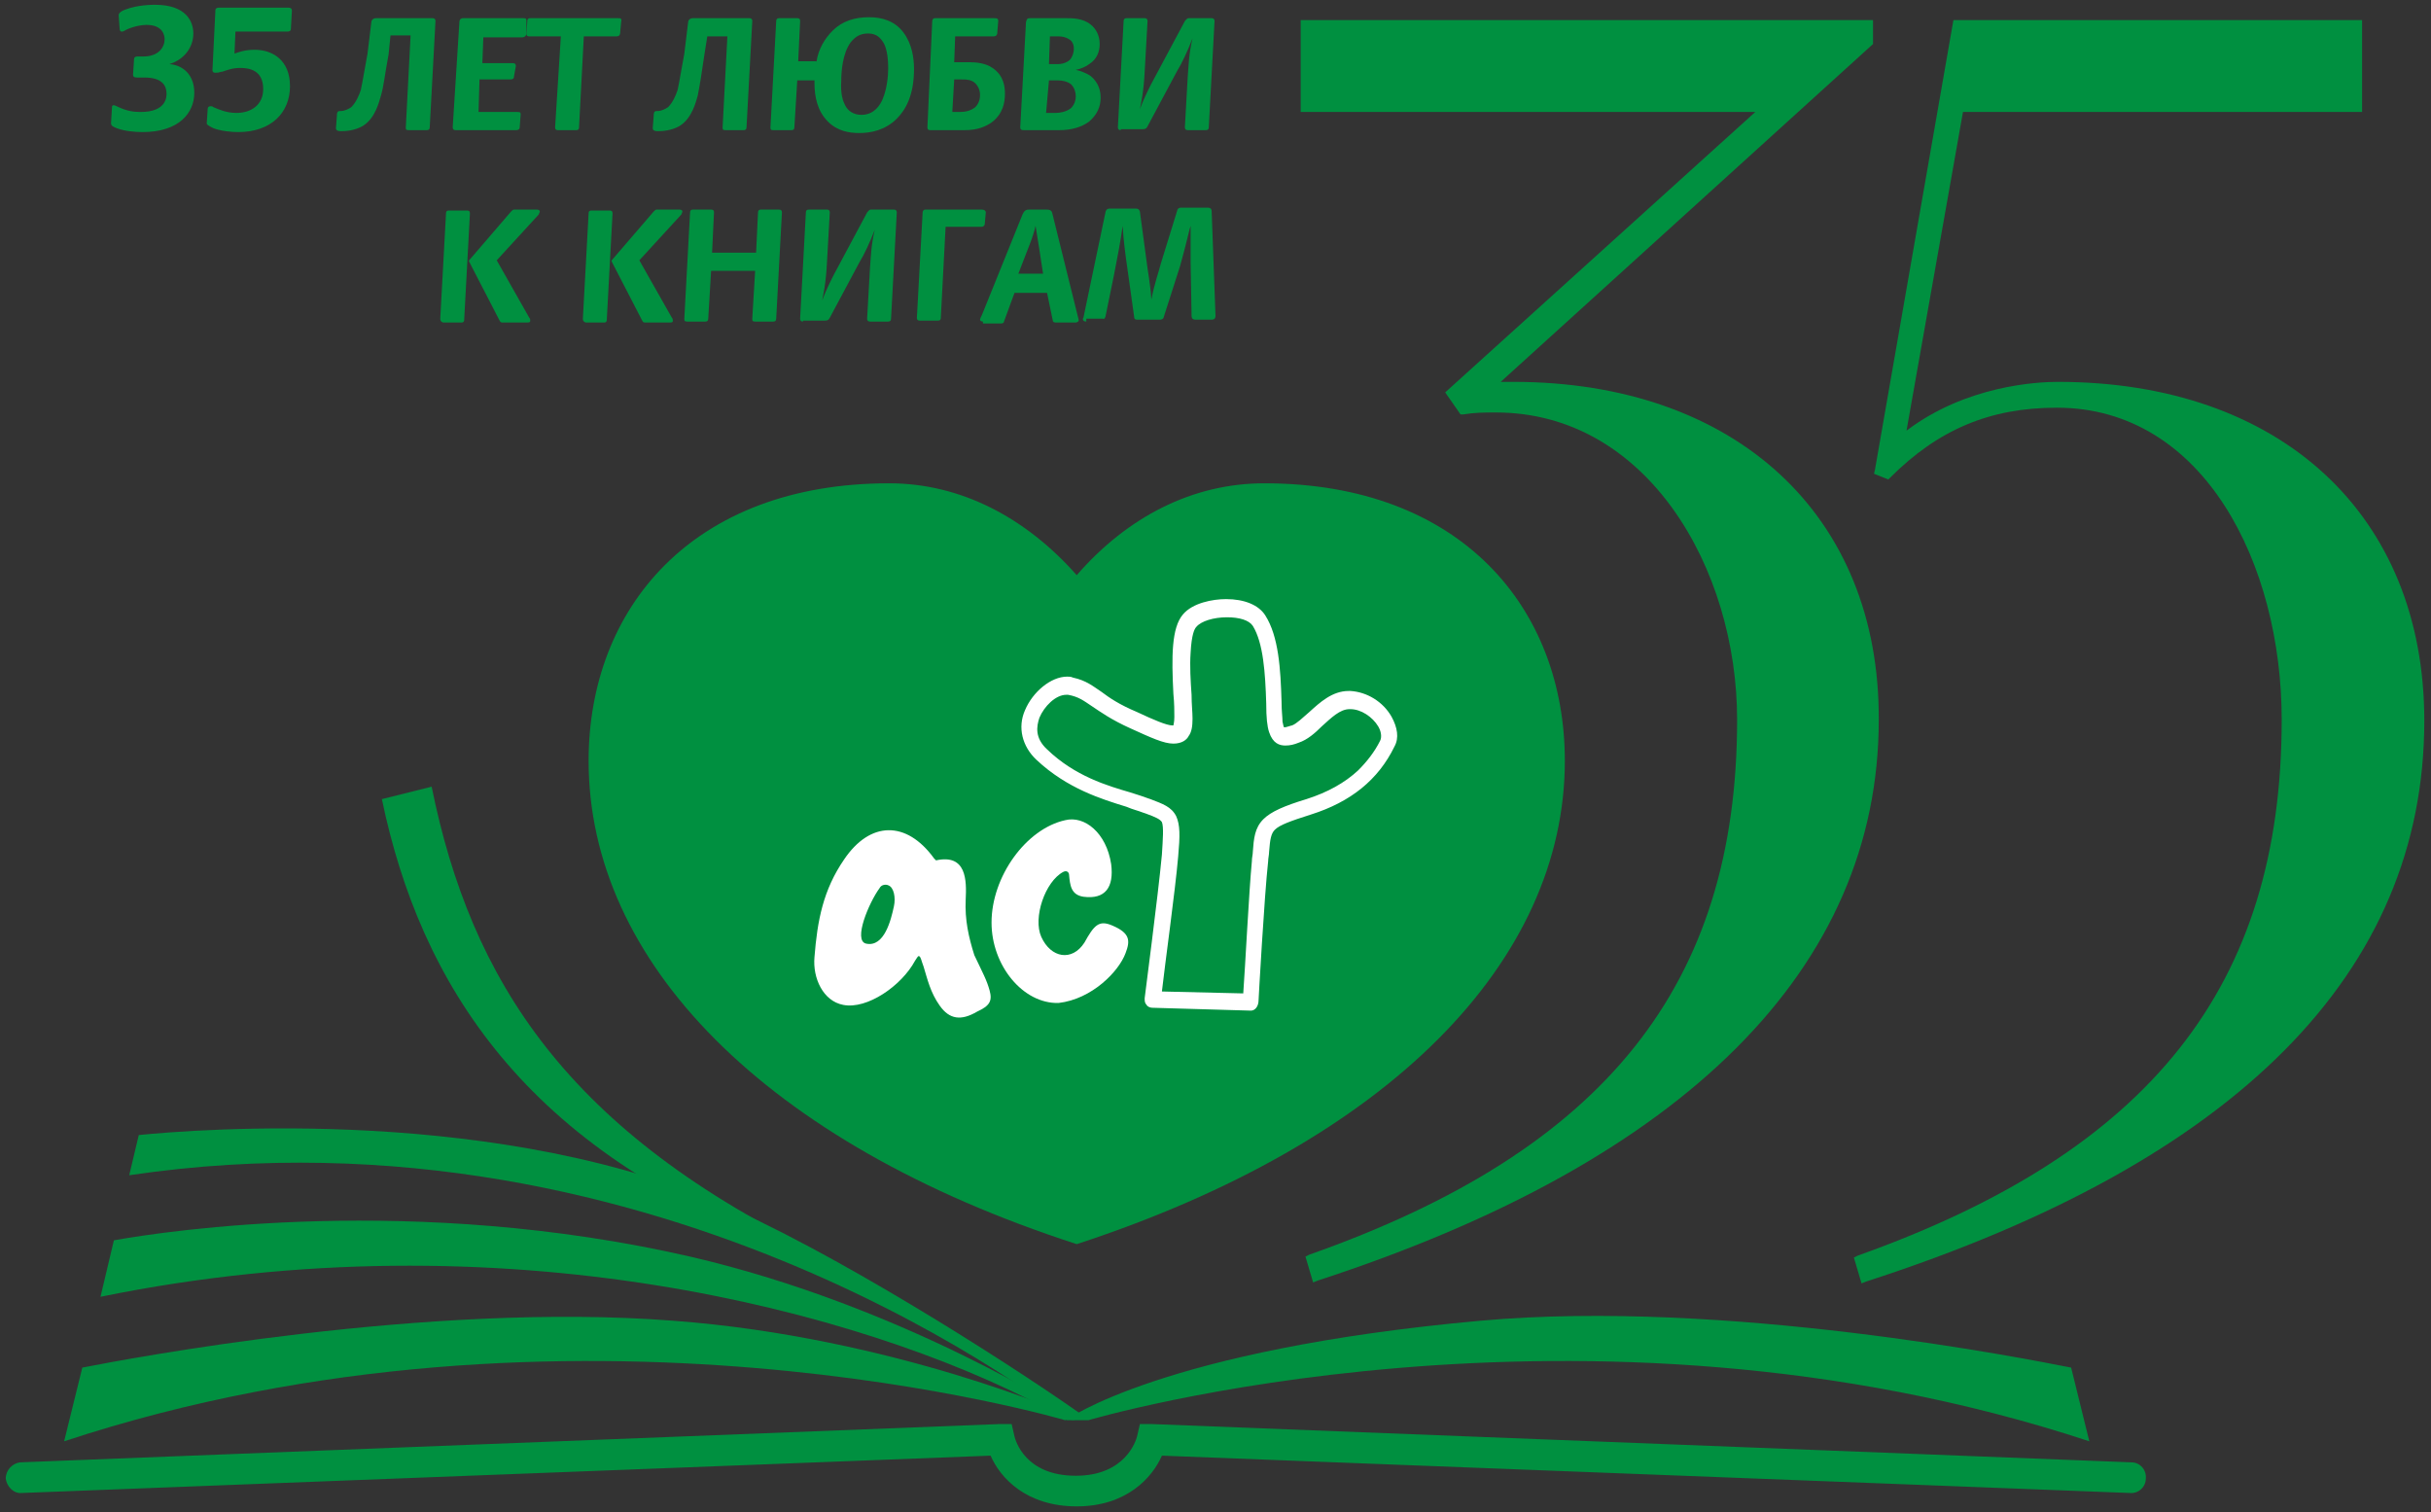
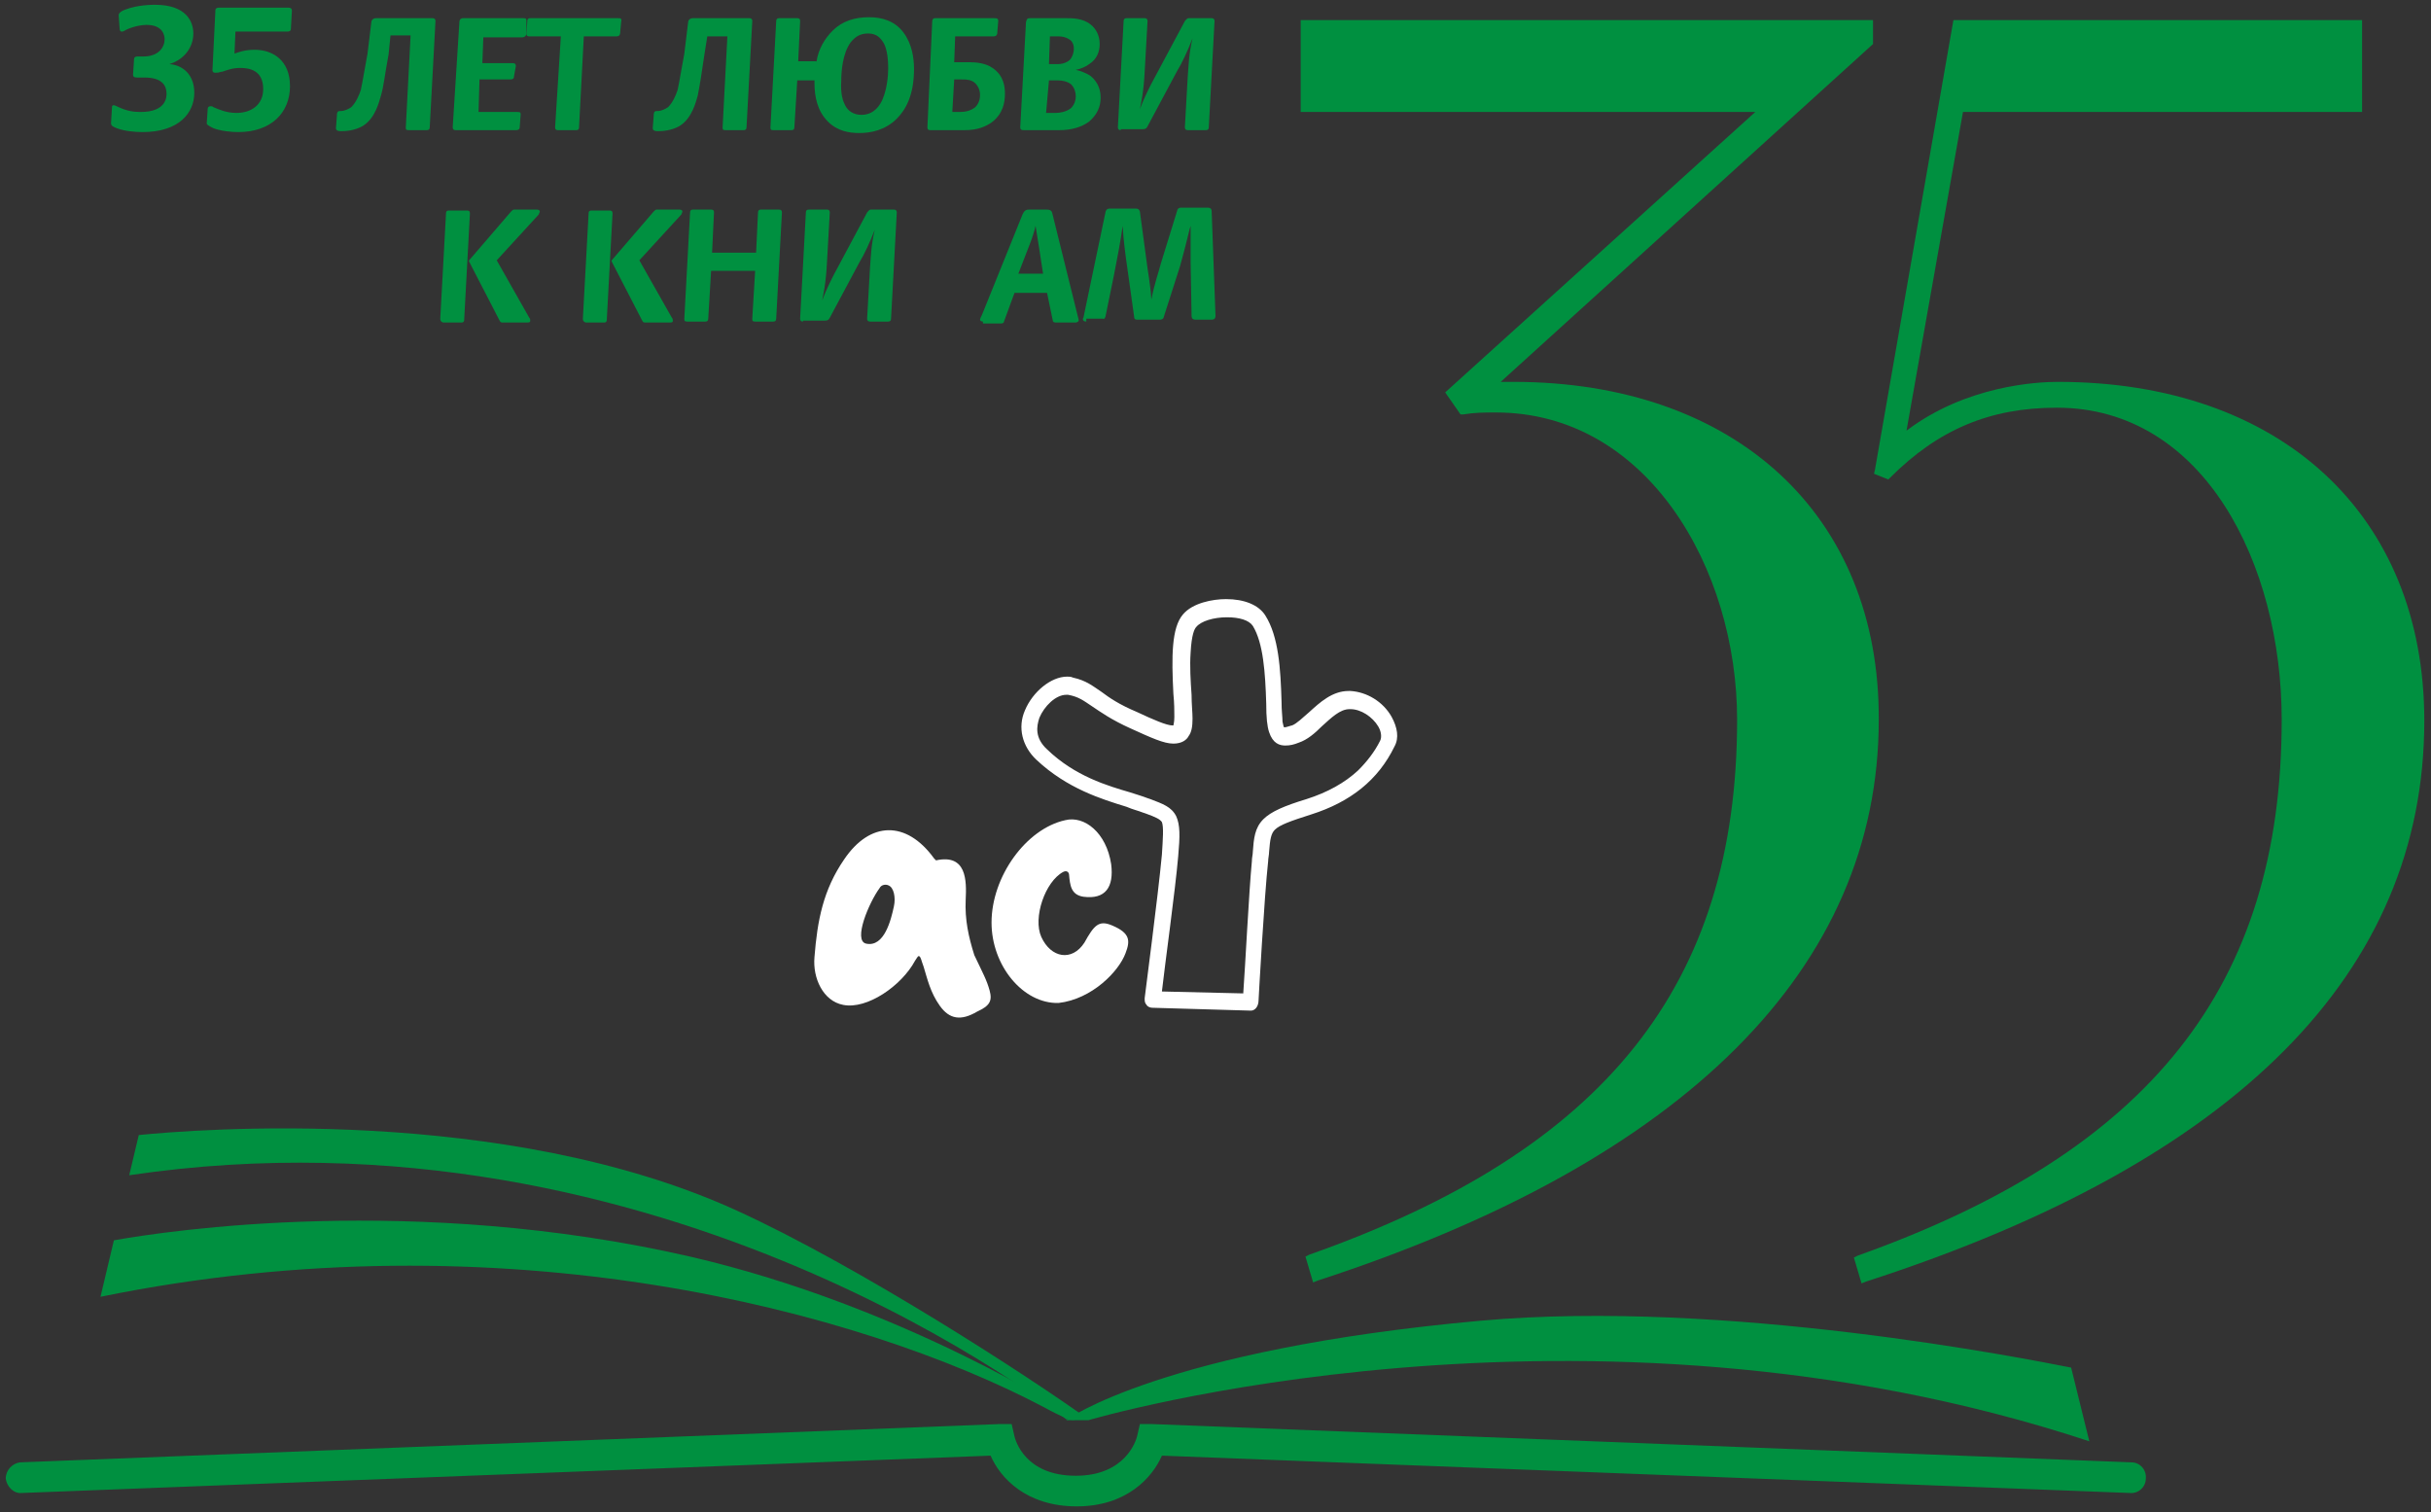
<svg xmlns="http://www.w3.org/2000/svg" version="1.1" id="Layer_1" x="0px" y="0px" viewBox="0 0 254 158" enable-background="new 0 0 254 158" xml:space="preserve">
  <rect x="0" y="0" width="254" height="158" fill="#333333" stroke="none" />
  <g>
-     <path fill="#009040" d="M112.5,130c-32.7-10.6-51-29.6-51-50.5c0-15.9,10.8-29,31.4-29c7.5,0,14.3,3.6,19.6,9.6   c5.3-6.1,12.1-9.6,19.6-9.6c20.6,0,31.4,13.1,31.4,29C163.5,100.4,145.2,119.3,112.5,130" />
    <path fill="#009040" d="M158.1,39.9c-0.5,0-0.9,0-1.3,0l38.9-35.3V2.1h-59.8v9.6h47.5L151,41l1.6,2.3l0.3,0   c1.2-0.2,2.2-0.2,3.4-0.2c15.8,0,25.2,16.3,25.2,32.1c0,27.7-13.8,45-44.7,55.9l-0.4,0.2l0.8,2.7l0.5-0.2   c38.4-12.5,58.6-32.7,58.6-58.6C196.4,53.8,181.3,39.9,158.1,39.9" />
    <path fill="#009040" d="M215,39.9c-2.2,0-9.6,0.4-15.8,5.1l5.9-33.3h41.7V2.1h-42.7l-8.2,47l-0.1,0.4l1.5,0.6l0.2-0.2   c5-5,10.4-7.3,17.4-7.3c15.4,0,23.5,16.4,23.5,32.6c0,27.8-13.7,45.1-44.3,56l-0.4,0.2l0.8,2.7l0.5-0.2   c38.7-12.5,58.3-32.3,58.3-58.6C253.3,53.8,238.3,39.9,215,39.9" />
-     <path fill="#009040" d="M70.3,138c-25.6-2-57.1,4-61.7,4.9l-1.9,7.7c53-17.5,104.6-2.2,104.6-2.2l0.9-0.3   C112.2,148,93.3,139.7,70.3,138" />
    <path fill="#009040" d="M154.7,138c25.6-2.3,57.1,4,61.7,4.9l1.9,7.7c-53-17.5-104.6-2.2-104.6-2.2h-2.3   C111.3,148.4,121.5,141,154.7,138" />
    <path fill="#009040" d="M77,126.5c-24.3-11.1-56.5-8.5-62.5-7.9l-1,4.2c56-8.3,97.9,25.5,97.9,25.5h2.3   C107.6,143.9,89.9,132.4,77,126.5" />
    <path fill="#009040" d="M112.2,148c0,0-17.6-11.5-40.1-16.7c-28.8-6.6-54.6-2.7-60.2-1.7l-1.4,5.9C52.6,126.9,90,137,109,147   C113.2,149.3,112.2,148,112.2,148" />
    <path fill="#009040" d="M112.5,157.4c-5.3,0-8-3-9-5.3L2.3,156c-0.9,0.1-1.6-0.7-1.7-1.5c0-0.9,0.7-1.6,1.5-1.7l102.3-4l1.3,0   l0.3,1.3c0.1,0.4,1.1,4.1,6.4,4.1c5.2,0,6.3-3.7,6.4-4.1l0.3-1.3l1.3,0l102.3,4c0.9,0,1.6,0.8,1.5,1.7c0,0.9-0.8,1.6-1.7,1.5   l-101.1-3.9C120.4,154.4,117.7,157.4,112.5,157.4" />
-     <path fill="#009040" d="M45.1,82.2l-5.2,1.3c4,19.2,14.9,36.8,42.8,47l3.5,0.7C59.2,118.3,49.2,102.4,45.1,82.2" />
    <path fill="#FFFFFF" d="M90.5,98.6c1.9,0.4,2.6-2.5,2.9-3.9c0.2-0.9,0-2-0.6-2.2c-0.2-0.1-0.7-0.1-0.9,0.3   C90.8,94.3,89.1,98.3,90.5,98.6 M103.4,103.5c0.3,1.1,0,1.6-1.3,2.2c-1.7,1-2.9,0.8-3.9-0.6c-1-1.4-1.3-2.8-1.7-4.1   c-0.2-0.5-0.3-1.1-0.5-1.1c-0.1,0-0.2,0.2-0.4,0.5c-1.4,2.6-5,5.1-7.5,4.6c-2.1-0.4-3.2-2.8-3-5c0.3-3.8,0.9-7,3.1-10.2   c2.7-4,6.5-4.1,9.4-0.1l0.2,0.2c3.2-0.7,3.2,2.1,3.1,4.1c-0.1,2.1,0.3,3.9,0.9,5.8C102.7,101.7,103.1,102.4,103.4,103.5" />
    <path fill="#FFFFFF" d="M103.6,96.4c0-4.8,3.6-9.8,7.7-10.7c2-0.5,4.3,1.3,4.8,4.6c0.3,2.4-0.6,3.7-2.9,3.4   c-1.3-0.2-1.4-1.2-1.5-2.3c0-0.2-0.2-0.5-0.6-0.3c-1.9,1-3.2,4.8-2.3,6.8c1,2.2,3.2,2.6,4.5,0.6c1-1.8,1.5-2.4,2.9-1.8   c1.9,0.8,1.9,1.6,1.4,2.9c-0.7,1.9-3.5,4.8-7,5.2C106.9,104.9,103.6,100.9,103.6,96.4" />
    <path fill="#FFFFFF" d="M121.4,103.6l8.5,0.2c0.2-2.7,0.6-10.7,0.9-13.8c0-0.4,0.1-0.7,0.1-1c0.1-1.4,0.2-2.5,1.1-3.4   c0.8-0.8,2.2-1.4,4.5-2.1c2.2-0.7,4-1.7,5.4-3c0.9-0.9,1.7-1.9,2.3-3.1c0.2-0.4,0.1-1-0.2-1.5c-0.6-1-1.8-1.8-2.9-1.8h-0.1   c-1,0-1.9,0.9-2.9,1.8c-0.7,0.7-1.5,1.4-2.4,1.7c-0.5,0.2-0.9,0.3-1.4,0.3c-0.6,0-1.3-0.2-1.7-1.4c-0.2-0.6-0.3-1.5-0.3-3   c-0.1-3.2-0.3-6.3-1.4-8.1c-0.4-0.6-1.4-0.9-2.7-0.9c-1.4,0-2.7,0.4-3.2,1c-0.2,0.2-0.5,0.8-0.6,2.7c-0.1,1.4,0,3,0.1,4.4   c0,1,0.1,1.8,0.1,2.5c0,0.8-0.1,1.4-0.4,1.8c-0.2,0.4-0.7,0.8-1.6,0.8c-1,0-2.3-0.6-4.5-1.6c-2-0.9-3.1-1.7-4-2.3   c-0.9-0.6-1.4-1-2.5-1.2l-0.2,0c-1.1,0-2.3,1.2-2.8,2.4c-0.3,0.9-0.5,2.1,0.8,3.3c2.9,2.8,6.3,3.8,8.7,4.5c0.6,0.2,1.3,0.4,1.8,0.6   l0.3,0.1c1.3,0.5,2.2,0.8,2.7,1.8c0.4,0.9,0.4,2,0.2,4.2C122.8,93,121.7,100.9,121.4,103.6 M130.7,105.6L130.7,105.6l-10.3-0.3   c-0.2,0-0.5-0.1-0.6-0.3c-0.2-0.2-0.2-0.4-0.2-0.7c0-0.1,1.4-10.7,1.8-15c0.1-1.6,0.2-2.9,0-3.4c-0.2-0.3-0.6-0.5-1.7-0.9l-0.3-0.1   c-0.5-0.2-1-0.3-1.7-0.6c-2.6-0.8-6.2-1.9-9.4-4.9c-1.5-1.4-2-3.4-1.2-5.2c0.8-1.9,2.7-3.5,4.4-3.5c0.2,0,0.4,0,0.6,0.1   c1.4,0.3,2.1,0.9,3,1.5c0.8,0.6,1.8,1.3,3.7,2.1c1.7,0.8,3.1,1.4,3.7,1.4l0.1,0c0-0.1,0.1-0.3,0.1-0.9c0-0.6,0-1.4-0.1-2.4   c-0.2-3.9-0.2-6.9,1-8.3c1-1.2,3.1-1.6,4.5-1.6c1.9,0,3.4,0.6,4.1,1.7c1.4,2.2,1.6,5.6,1.7,9c0,1,0.1,1.6,0.1,2.1   c0.1,0.4,0.1,0.6,0.2,0.6c0.2,0,0.7-0.2,0.8-0.2c0.5-0.2,1.1-0.8,1.8-1.4c1.1-1,2.4-2.2,4.1-2.2l0.2,0c1.7,0.1,3.4,1.1,4.3,2.7   c0.6,1.1,0.8,2.2,0.3,3.1c-1.7,3.5-4.6,5.8-8.7,7.1c-2.2,0.7-3.3,1.1-3.8,1.6c-0.4,0.4-0.5,1-0.6,2.3c0,0.3-0.1,0.7-0.1,1   c-0.4,3.6-1,14.4-1,14.5C131.5,105.2,131.1,105.6,130.7,105.6" />
    <path fill="#009040" d="M12.4,1.6c0-0.3,0.4-0.5,0.7-0.6c1.3-0.5,2.8-0.5,3.1-0.5c3.3,0,4,1.8,4,3c0,1.4-0.9,2.7-2.5,3.2v0   c1.4,0.1,2.6,1.1,2.6,3c0,2.1-1.6,4.1-5.4,4.1c-0.8,0-1.9-0.1-2.7-0.4c-0.2-0.1-0.6-0.2-0.6-0.5v0l0.1-1.7c0-0.2,0.1-0.2,0.2-0.2   s0.3,0.1,0.5,0.2c0.9,0.4,1.5,0.5,2.3,0.5c2.7,0,2.7-1.6,2.7-1.9c0-0.7-0.3-1.7-2.3-1.7h-0.8c-0.3,0-0.4-0.1-0.4-0.3l0.1-1.5   c0-0.2,0-0.4,0.4-0.4h0.6c1.6,0,2.2-1,2.2-1.8c0-0.3-0.1-1.5-1.9-1.5c-0.4,0-1.2,0.1-2.1,0.5c-0.3,0.2-0.4,0.2-0.5,0.2   c-0.1,0-0.2-0.1-0.2-0.3L12.4,1.6z" />
    <path fill="#009040" d="M24.5,5.6c0.3-0.1,1-0.4,2.1-0.4c1.9,0,3.7,1.1,3.7,3.8c0,2.8-2,4.8-5.4,4.8c-0.7,0-1.8-0.1-2.6-0.4   c-0.6-0.3-0.7-0.4-0.7-0.5l0.1-1.5c0-0.2,0.1-0.3,0.3-0.3c0.1,0,0.2,0,0.3,0.1l0,0c0.5,0.2,1.3,0.6,2.4,0.6c1.5,0,2.8-0.8,2.8-2.5   c0-2-1.5-2.2-2.4-2.2c-0.8,0-1.3,0.2-1.9,0.4l-0.1,0c-0.3,0.1-0.4,0.1-0.6,0.1c-0.3,0-0.3-0.2-0.3-0.3l0.3-6.1c0-0.2,0-0.4,0.4-0.4   h7.2c0.1,0,0.4,0,0.4,0.3l-0.1,1.8c0,0.2,0,0.4-0.4,0.4h-5.4L24.5,5.6z" />
    <path fill="#009040" d="M40.6,5.7C40.2,7.8,40.1,9,39.8,10c-0.2,0.7-0.6,2.3-1.8,3.1c-0.6,0.4-1.5,0.6-2.2,0.6h-0.3   c-0.2,0-0.4-0.1-0.4-0.3l0.1-1.3c0-0.2,0-0.5,0.3-0.5h0.1c0.4,0,0.8-0.2,1.1-0.4c0.5-0.5,0.8-1.2,1-1.8c0.2-0.9,0.5-2.8,0.7-3.8   l0.4-3.3c0-0.1,0.1-0.4,0.5-0.4h5.9c0.2,0,0.3,0.1,0.3,0.3l-0.6,11.1c0,0.2-0.1,0.3-0.3,0.3h-1.9c-0.3,0-0.3-0.1-0.3-0.3l0.5-9.6   h-2.1L40.6,5.7z" />
    <path fill="#009040" d="M48.4,1.9h6.3c0.3,0,0.3,0.1,0.3,0.3L55,3.5c0,0.3-0.3,0.4-0.4,0.4h-4.1l-0.1,2.7h3.2   c0.2,0,0.3,0.1,0.3,0.3L53.7,8c0,0.1,0,0.3-0.4,0.3h-3.2L50,11.7h4.1c0.3,0,0.3,0.1,0.3,0.3l-0.1,1.3c0,0.3-0.3,0.3-0.4,0.3h-6.3   c-0.2,0-0.3-0.1-0.3-0.3L48,2.3C48,2.1,48.1,1.9,48.4,1.9" />
    <path fill="#009040" d="M58.6,3.8h-3.3C55,3.8,55,3.6,55,3.5l0.1-1.3c0-0.1,0-0.3,0.3-0.3h9.2c0.2,0,0.4,0,0.3,0.4l-0.1,1.1   c0,0.4-0.3,0.4-0.4,0.4h-3.4l-0.5,9.5c0,0.1,0,0.3-0.3,0.3h-1.9c-0.3,0-0.3-0.2-0.3-0.3L58.6,3.8z" />
    <path fill="#009040" d="M73.6,5.7C73.3,7.8,73.1,9,72.9,10c-0.2,0.7-0.6,2.3-1.8,3.1c-0.6,0.4-1.5,0.6-2.2,0.6h-0.3   c-0.2,0-0.4-0.1-0.4-0.3l0.1-1.3c0-0.2,0-0.5,0.3-0.5h0.1c0.4,0,0.8-0.2,1.1-0.4c0.5-0.5,0.8-1.2,1-1.8c0.2-0.9,0.5-2.8,0.7-3.8   l0.4-3.3c0-0.1,0.1-0.4,0.5-0.4h5.9c0.2,0,0.3,0.1,0.3,0.3L78,13.3c0,0.2-0.1,0.3-0.3,0.3h-1.9c-0.3,0-0.3-0.1-0.3-0.3L76,3.8h-2.1   L73.6,5.7z" />
    <path fill="#009040" d="M85.3,6.5C85.5,5.1,86.2,4,87,3.2c1-1,2.3-1.4,3.8-1.4c1.4,0,2.7,0.4,3.6,1.6c0.9,1.2,1.1,2.7,1.1,3.8   c0,2.8-0.9,4.3-1.8,5.2c-1.2,1.2-2.7,1.5-3.9,1.5c-1.1,0-2.3-0.2-3.3-1.2c-1.1-1.1-1.4-2.6-1.4-4V8.4h-1.8L83,13.3   c0,0.2-0.1,0.3-0.3,0.3h-1.9c-0.3,0-0.3-0.1-0.3-0.3l0.6-11.1c0-0.2,0.1-0.3,0.3-0.3h1.9c0.3,0,0.3,0.2,0.3,0.3l-0.2,4.2H85.3z    M88.3,11c0.3,0.6,0.9,1,1.7,1c0.6,0,1.4-0.2,2-1.2c0.7-1.2,0.8-3,0.8-3.6c0-0.5,0-2.1-0.6-2.9c-0.4-0.6-0.9-0.8-1.5-0.8   c-0.8,0-1.3,0.3-1.8,0.9c-0.9,1.2-1,3.2-1,4C87.8,9.9,88.1,10.6,88.3,11" />
    <path fill="#009040" d="M97.4,2.3c0-0.1,0-0.4,0.3-0.4h6.2c0.2,0,0.4,0,0.4,0.3l-0.1,1.2c0,0.1,0,0.4-0.4,0.4h-4l-0.1,2.7h1.6   c0.7,0,1.7,0.1,2.4,0.6c1.2,0.8,1.3,2,1.3,2.7c0,0.9-0.2,2.1-1.4,3c-0.6,0.4-1.4,0.8-2.8,0.8h-3.6c-0.3,0-0.3-0.2-0.3-0.3L97.4,2.3   z M99.5,11.7h0.8c0.5,0,1.1-0.1,1.6-0.5c0.4-0.4,0.5-0.9,0.5-1.3c0-0.3-0.1-0.8-0.5-1.2c-0.4-0.4-1-0.4-1.5-0.4h-0.7L99.5,11.7z" />
    <path fill="#009040" d="M107.6,1.9h3.9c0.5,0,1.7,0,2.5,0.7c0.5,0.4,0.9,1.1,0.9,2c0,0.8-0.3,1.6-1.1,2.1c-0.4,0.3-0.9,0.5-1.4,0.6   v0c0.5,0.1,1,0.3,1.5,0.6c0.5,0.4,1.1,1.1,1.1,2.3c0,1-0.4,1.8-1.2,2.5c-0.8,0.6-1.9,0.9-3.1,0.9h-3.7c-0.2,0-0.4,0-0.4-0.3l0.6-11   C107.3,2,107.3,1.9,107.6,1.9 M109.3,11.8h1c0.4,0,1.1-0.1,1.6-0.5c0.4-0.4,0.5-0.9,0.5-1.2c0-0.7-0.3-1.1-0.5-1.3   c-0.4-0.3-0.9-0.4-1.4-0.4h-0.9L109.3,11.8z M109.6,6.7h0.9c0.8,0,1.3-0.4,1.4-0.6c0.2-0.3,0.3-0.7,0.3-1c0-0.6-0.3-0.9-0.5-1   c-0.3-0.2-0.7-0.3-1.1-0.3h-0.9L109.6,6.7z" />
    <path fill="#009040" d="M117.1,13.6c-0.2,0-0.3-0.1-0.3-0.3l0.6-11.1c0-0.2,0.1-0.3,0.3-0.3h1.9c0.2,0,0.3,0.1,0.3,0.3l-0.3,5.3   c-0.1,2.1-0.4,3.4-0.5,3.9h0c0.4-1.1,1.1-2.5,1.6-3.4l3.1-5.8c0.1-0.1,0.2-0.3,0.4-0.3h2.4c0.2,0,0.3,0.1,0.3,0.3l-0.6,11.1   c0,0.2-0.1,0.3-0.3,0.3h-1.9c-0.2,0-0.3-0.1-0.3-0.3l0.3-5.3c0.1-1.2,0.1-2.3,0.5-4h0c-0.5,1.3-1.1,2.6-1.6,3.4l-3.1,5.8   c-0.1,0.2-0.2,0.3-0.5,0.3H117.1z" />
    <path fill="#009040" d="M46,33.3l0.6-11c0-0.1,0-0.3,0.3-0.3h1.9c0.1,0,0.3,0,0.3,0.3l-0.6,11.1c0,0.3-0.2,0.3-0.3,0.3h-1.9   C46,33.6,46,33.4,46,33.3 M49.1,27.5c0-0.1-0.1-0.1-0.1-0.2c0-0.1,0-0.1,0.1-0.2l4.3-5c0.1-0.1,0.2-0.2,0.3-0.2h2.4   c0.2,0,0.3,0.1,0.3,0.2s-0.1,0.2-0.1,0.3l-4.4,4.8l3.4,6c0.1,0.1,0.1,0.2,0.1,0.3c0,0.1,0,0.2-0.3,0.2h-2.6c-0.1,0-0.2,0-0.3-0.2   L49.1,27.5z" />
    <path fill="#009040" d="M60.9,33.3l0.6-11c0-0.1,0-0.3,0.3-0.3h1.9c0.1,0,0.3,0,0.3,0.3l-0.6,11.1c0,0.3-0.2,0.3-0.3,0.3h-1.9   C60.9,33.6,60.9,33.4,60.9,33.3 M64,27.5c0-0.1-0.1-0.1-0.1-0.2c0-0.1,0-0.1,0.1-0.2l4.3-5c0.1-0.1,0.2-0.2,0.3-0.2H71   c0.2,0,0.3,0.1,0.3,0.2s-0.1,0.2-0.1,0.3l-4.4,4.8l3.4,6c0.1,0.1,0.1,0.2,0.1,0.3c0,0.1,0,0.2-0.3,0.2h-2.6c-0.1,0-0.2,0-0.3-0.2   L64,27.5z" />
    <path fill="#009040" d="M74,33.3c0,0.2-0.1,0.3-0.3,0.3h-1.9c-0.3,0-0.3-0.1-0.3-0.3l0.6-11.1c0-0.2,0.1-0.3,0.3-0.3h1.9   c0.3,0,0.3,0.2,0.3,0.3l-0.2,4.2H79l0.2-4.2c0-0.2,0.1-0.3,0.3-0.3h1.9c0.2,0,0.3,0.1,0.3,0.3l-0.6,11.1c0,0.2-0.1,0.3-0.3,0.3   h-1.9c-0.3,0-0.3-0.1-0.3-0.3l0.3-5h-4.6L74,33.3z" />
    <path fill="#009040" d="M83.9,33.6c-0.2,0-0.3-0.1-0.3-0.3l0.6-11.1c0-0.2,0.1-0.3,0.3-0.3h1.9c0.2,0,0.3,0.1,0.3,0.3l-0.3,5.3   c-0.1,2.1-0.4,3.4-0.5,3.9h0c0.4-1.1,1.1-2.5,1.6-3.4l3.1-5.8c0.1-0.1,0.2-0.3,0.4-0.3h2.4c0.2,0,0.3,0.1,0.3,0.3l-0.6,11.1   c0,0.2-0.1,0.3-0.3,0.3h-1.9c-0.2,0-0.3-0.1-0.3-0.3l0.3-5.3c0.1-1.2,0.1-2.3,0.5-4h0c-0.5,1.3-1.1,2.6-1.6,3.4l-3.1,5.8   c-0.1,0.2-0.2,0.3-0.5,0.3H83.9z" />
-     <path fill="#009040" d="M96.7,21.9h5.9c0.2,0,0.4,0.1,0.4,0.3l-0.1,1.1c0,0.1,0,0.4-0.4,0.4h-3.7l-0.5,9.5c0,0.1,0,0.3-0.3,0.3   h-1.9c-0.3,0-0.3-0.2-0.3-0.3l0.6-11C96.4,22.2,96.4,21.9,96.7,21.9" />
    <path fill="#009040" d="M102.7,33.6c-0.2,0-0.3-0.1-0.3-0.2c0-0.1,0.1-0.3,0.2-0.5l4.2-10.4c0.2-0.5,0.4-0.6,0.7-0.6h1.8   c0.6,0,0.6,0.2,0.7,0.6l2.7,10.9v0.1c0,0.1-0.2,0.2-0.3,0.2h-2.1c-0.2,0-0.3-0.1-0.3-0.2l-0.6-2.9h-3.4l-1.1,3   c0,0.1-0.1,0.2-0.3,0.2H102.7z M109,28.7l-0.4-2.6c-0.1-0.6-0.2-1.2-0.4-2.5h0c-0.1,0.5-0.4,1.4-0.6,1.9l-1.2,3.1H109z" />
    <path fill="#009040" d="M113.5,33.6c-0.4,0-0.4-0.3-0.3-0.4l2.3-11c0-0.1,0.1-0.4,0.4-0.4h2.8c0.1,0,0.3,0,0.4,0.3l0.7,5.2   c0.1,0.9,0.4,2.4,0.5,4h0c0.3-1.6,0.8-3,1-3.8l1.7-5.5c0-0.1,0.1-0.3,0.4-0.3h2.8c0.4,0,0.4,0.3,0.4,0.4l0.4,10.9   c0,0.4-0.3,0.4-0.4,0.4h-1.7c-0.4,0-0.4-0.3-0.4-0.4l-0.1-5.6c0-1.4,0-1.8,0-3.8h0c-0.1,0.2-0.4,1.7-1.1,4.2l-1.7,5.3   c0,0.1-0.1,0.3-0.4,0.3h-2.4c-0.3,0-0.3-0.2-0.3-0.3l-0.7-5c-0.2-1.4-0.4-2.8-0.5-4.5h0c-0.2,1.5-0.6,3.6-0.9,5.1l-0.9,4.4   c-0.1,0.3-0.2,0.2-0.3,0.2H113.5z" />
  </g>
</svg>